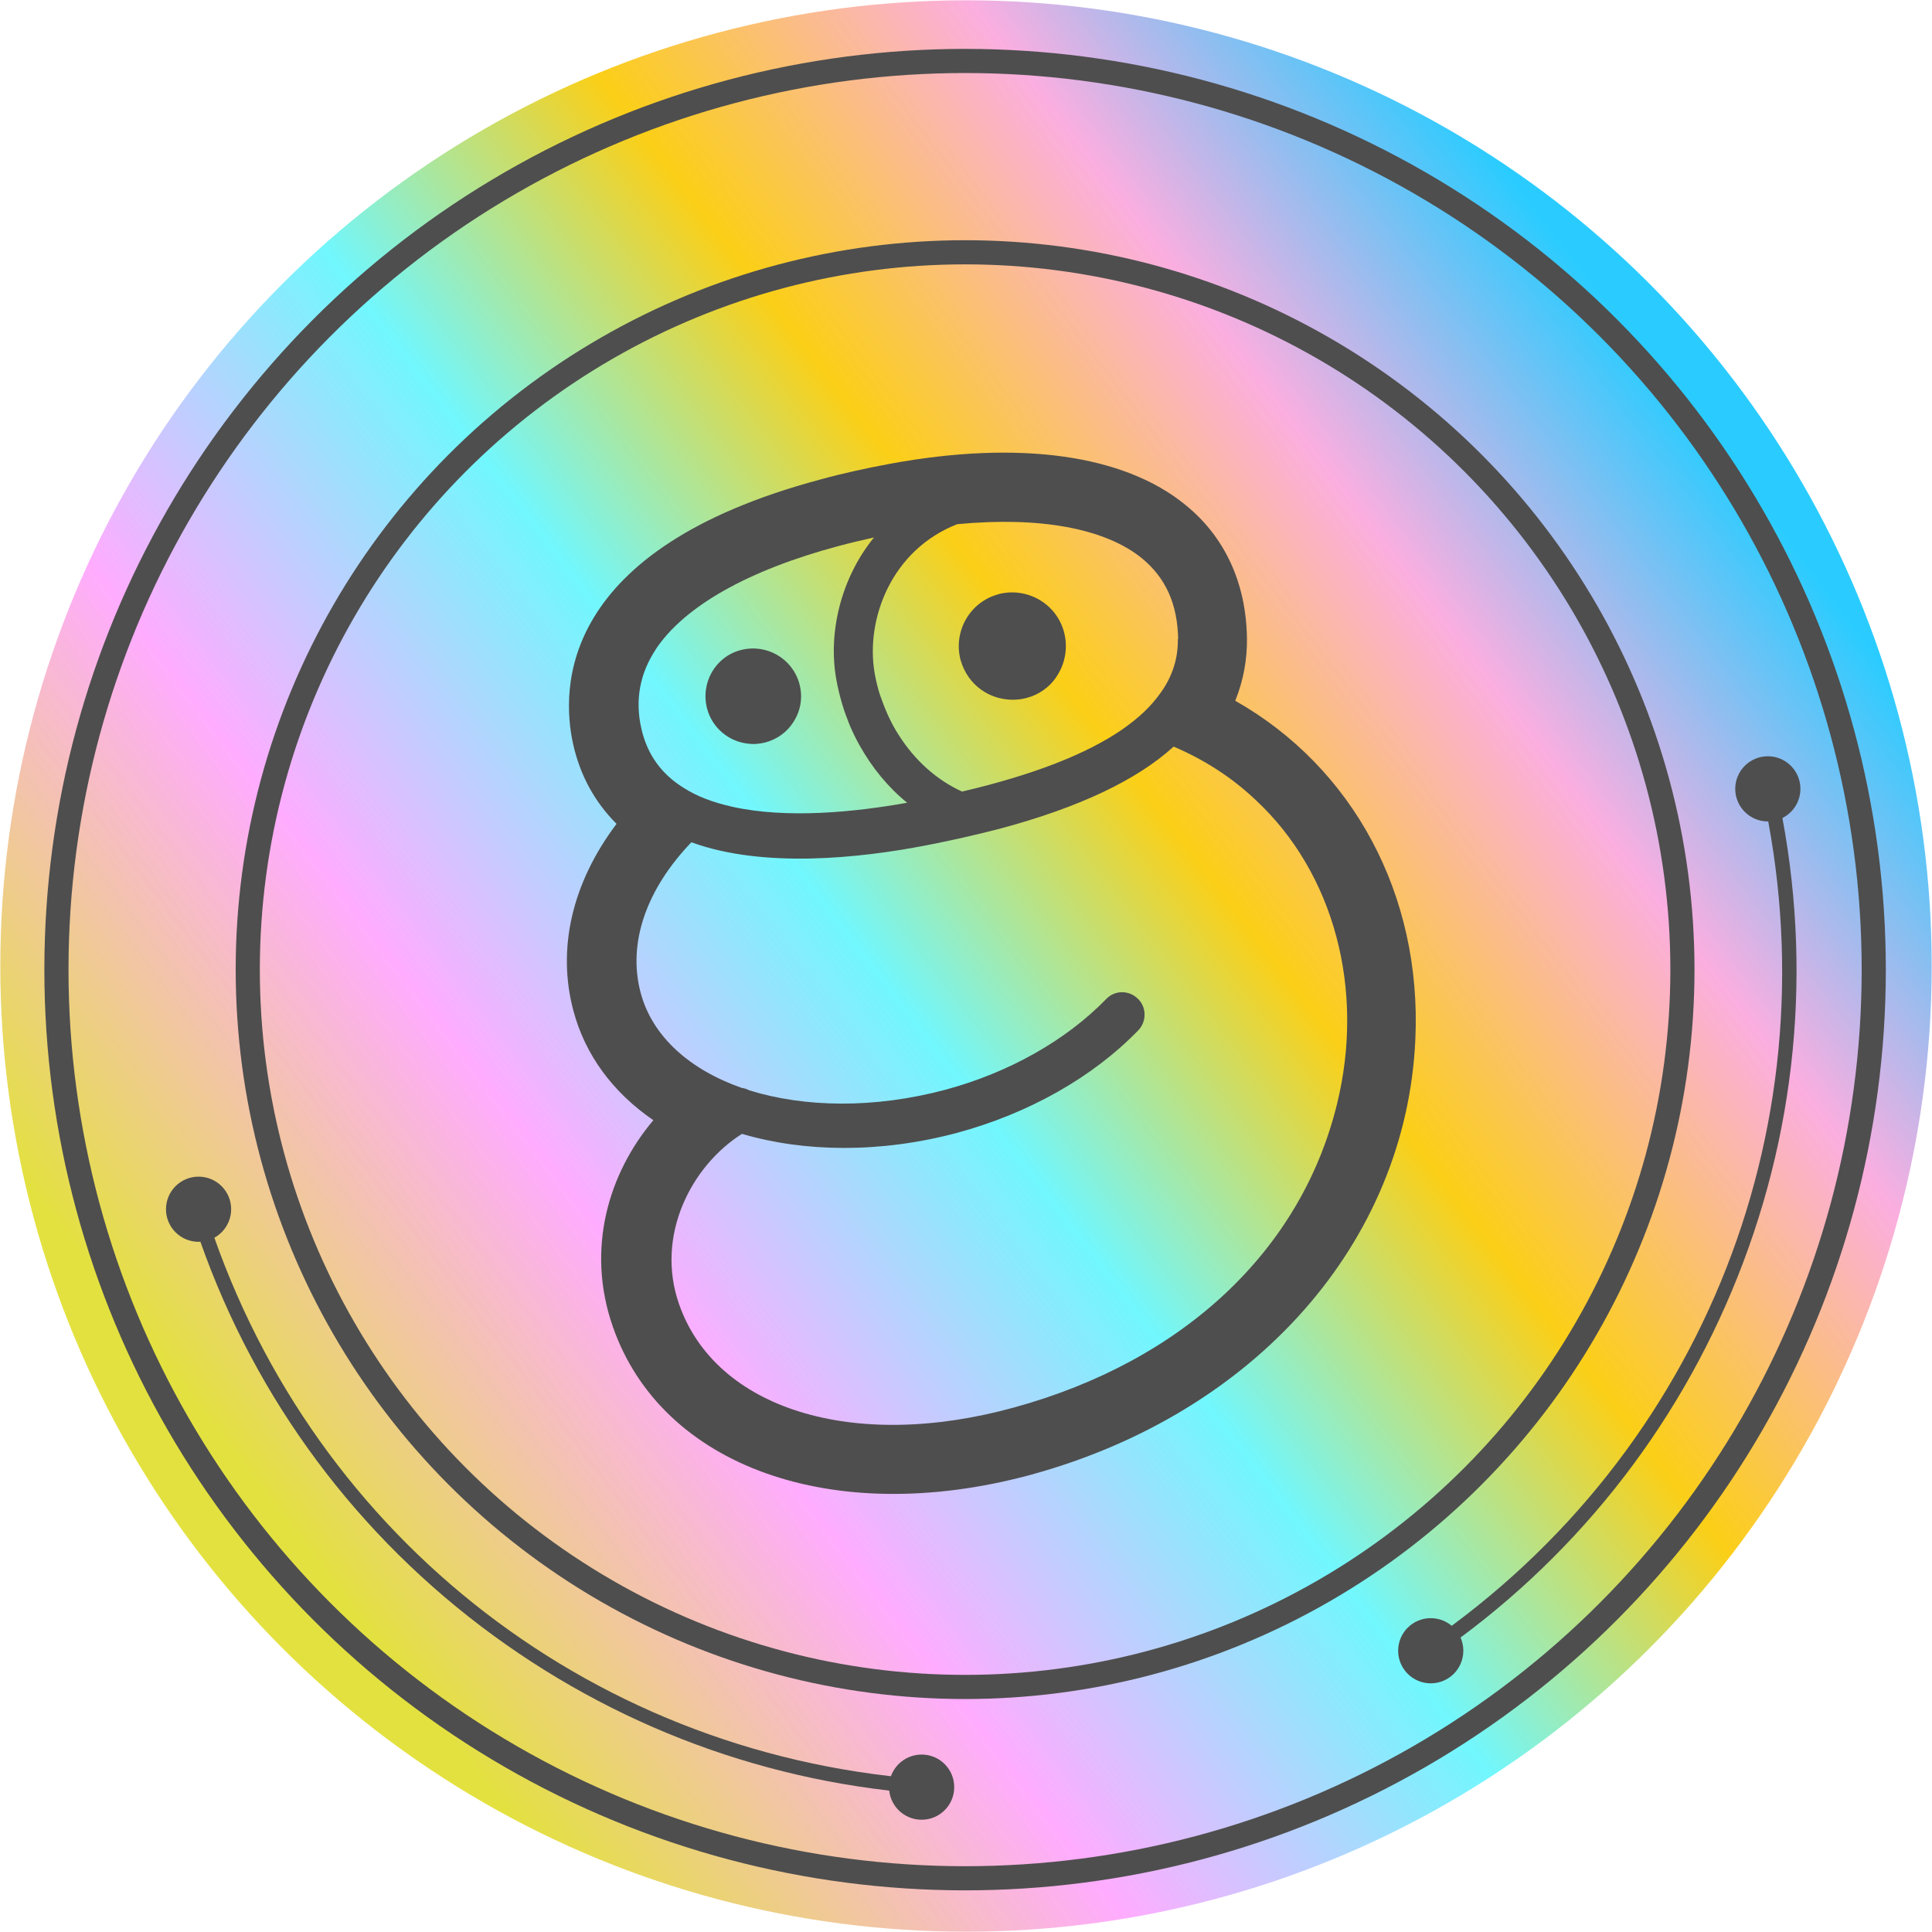
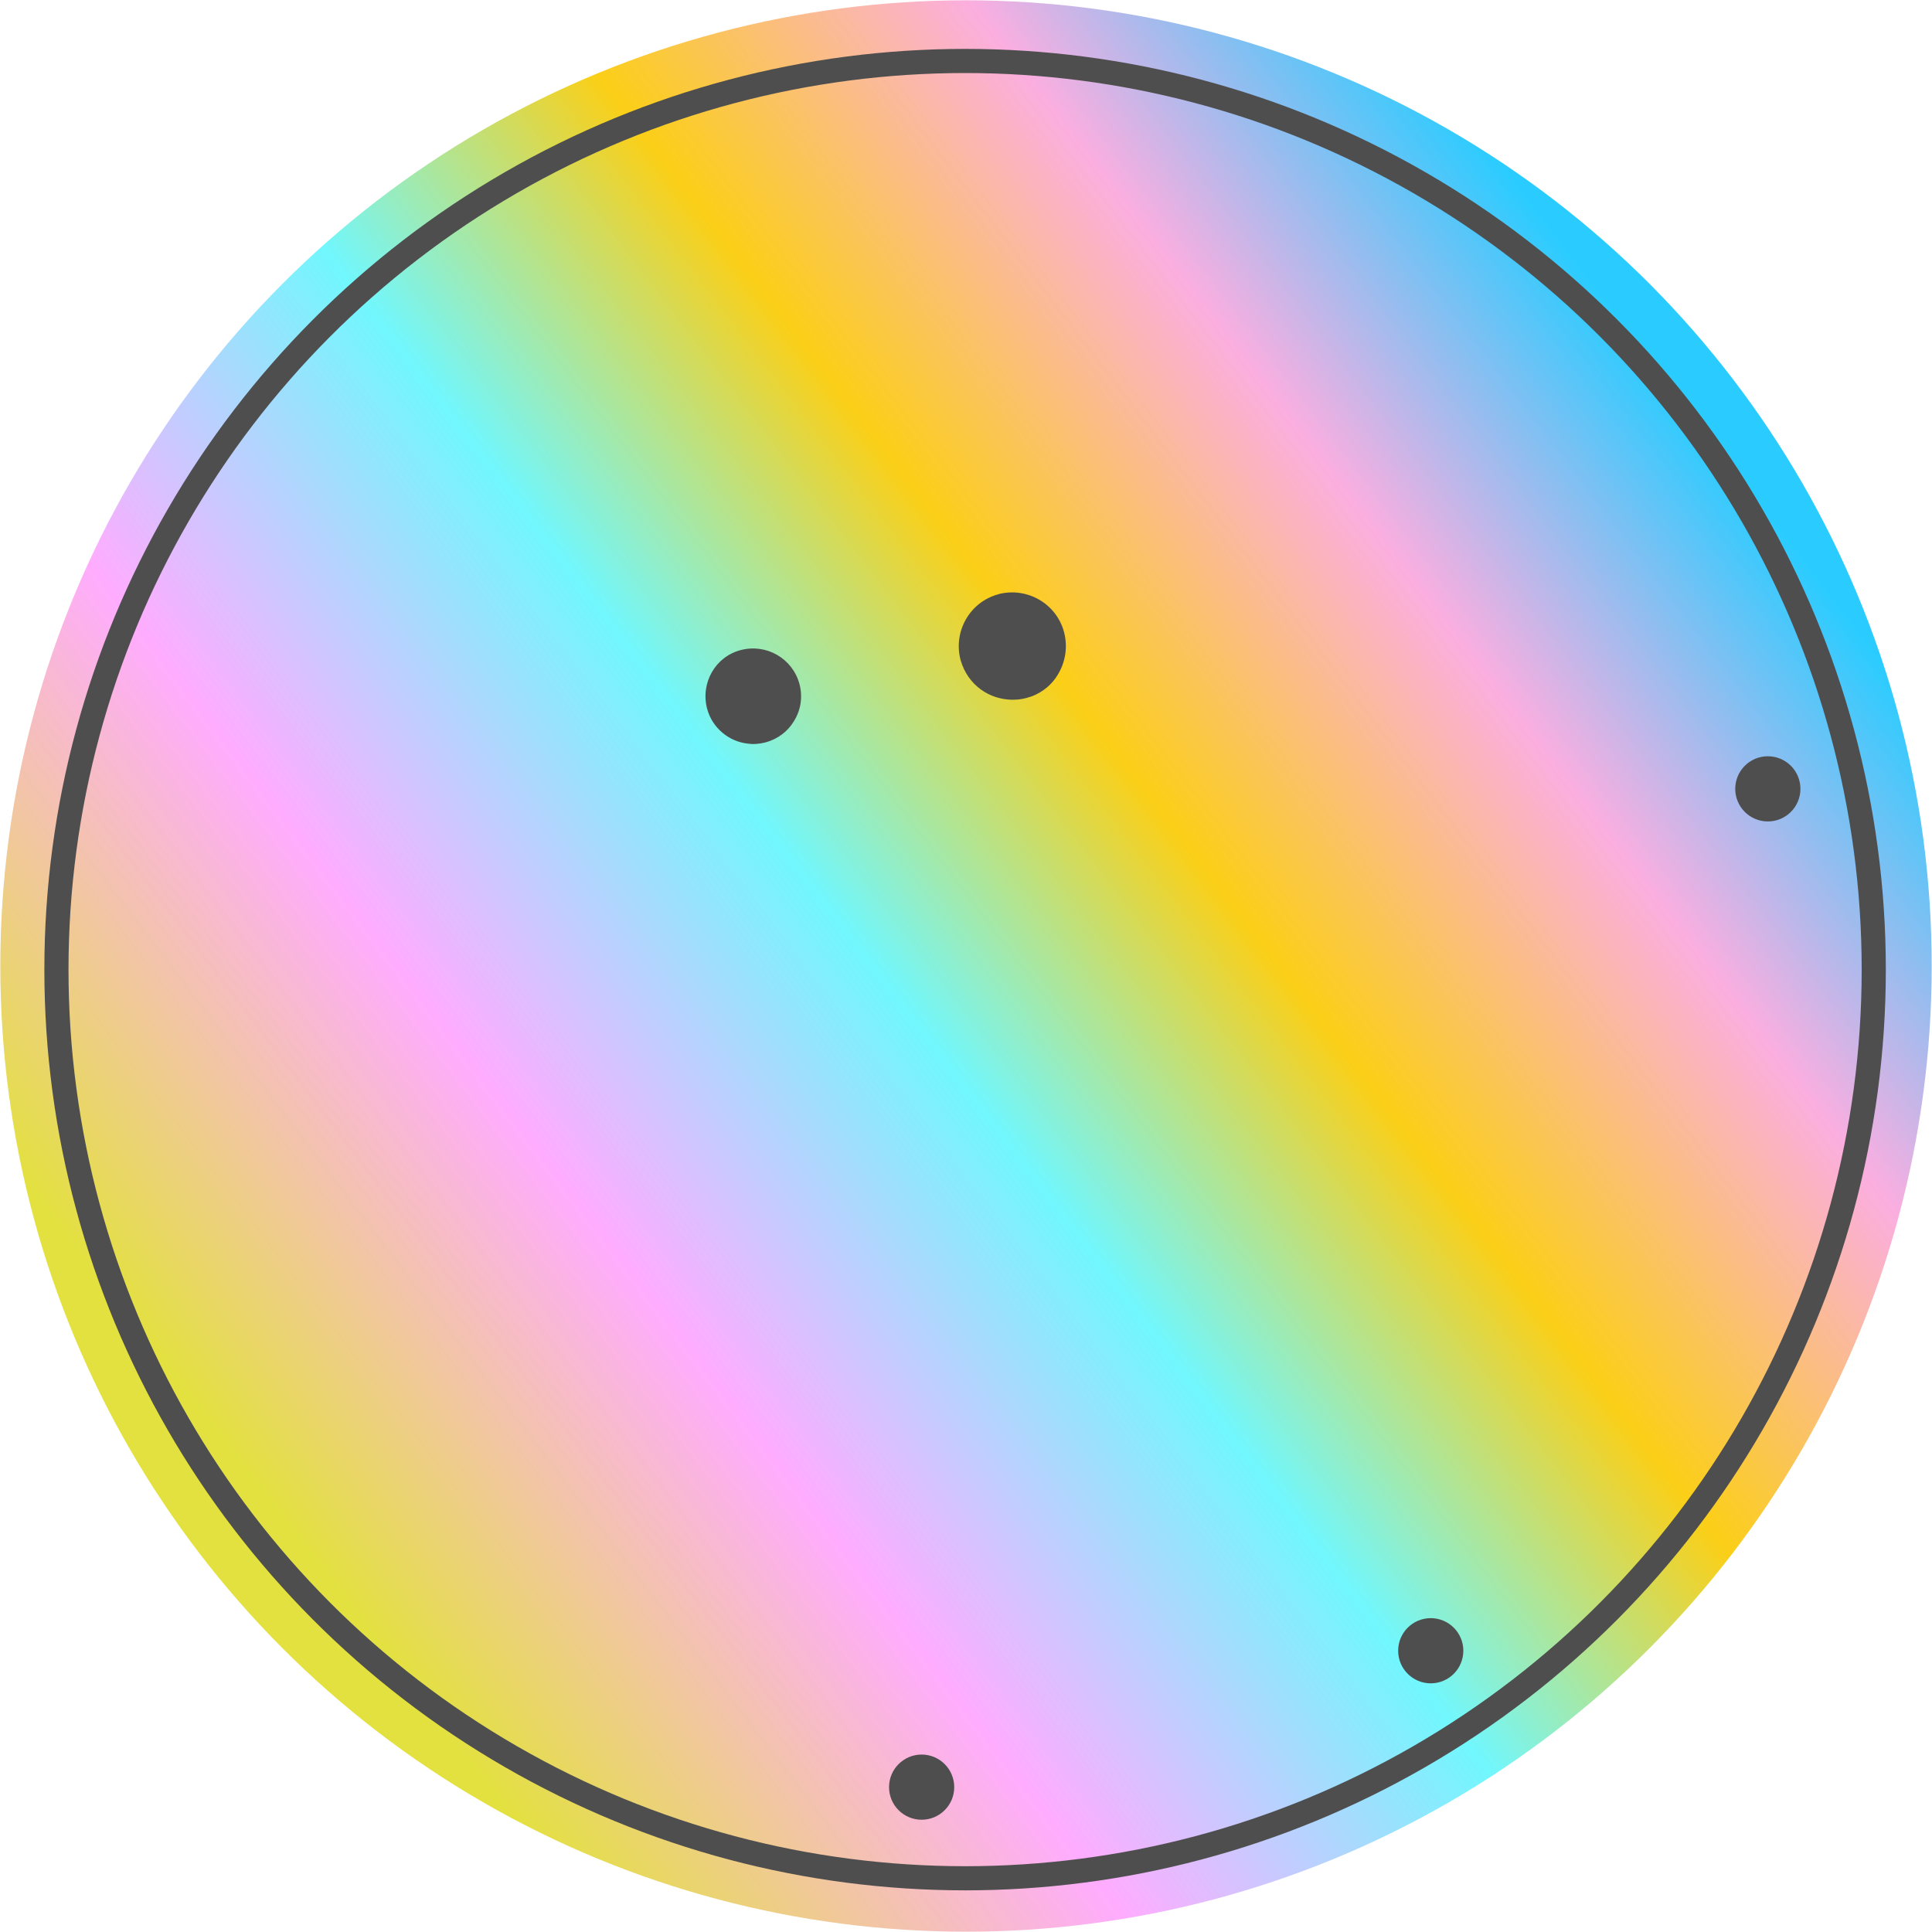
<svg xmlns="http://www.w3.org/2000/svg" id="_レイヤー_2" viewBox="0 0 64.02 64.02">
  <defs>
    <style>.cls-1{fill:url(#linear-gradient);}.cls-2{fill:#4e4e4e;}.cls-3{fill:none;stroke:#4e4e4e;stroke-miterlimit:10;stroke-width:.8px;}</style>
    <linearGradient id="linear-gradient" x1="14.75" y1="42.84" x2="69.7" y2="20.17" gradientTransform="translate(-16.53 12.2) rotate(-15)" gradientUnits="userSpaceOnUse">
      <stop offset="0" stop-color="#e3e13f" />
      <stop offset=".24" stop-color="#ffacff" />
      <stop offset=".45" stop-color="#71f7fe" />
      <stop offset=".63" stop-color="#fbcf17" />
      <stop offset=".82" stop-color="#fbaee0" />
      <stop offset="1" stop-color="#2accff" />
    </linearGradient>
  </defs>
  <g id="Design">
    <g id="Sticker03">
      <circle id="Sticker03-2" class="cls-1" cx="32.01" cy="32.01" r="32" />
      <circle id="Sticker03-3" class="cls-3" cx="31.98" cy="32.13" r="30.11" />
      <g id="Sticker03-4">
-         <path class="cls-2" d="M47.59,54.84l-.28-.4c9.18-6.31,13.52-17.4,11.07-28.26l.47-.11c1.23,5.45.79,11.08-1.28,16.26-2.03,5.09-5.49,9.42-9.98,12.51Z" />
-       </g>
-       <circle id="Sticker03-5" class="cls-3" cx="31.98" cy="32.13" r="23.77" />
+         </g>
      <circle id="Sticker03-6" class="cls-2" cx="58.58" cy="26.14" r="1.08" />
      <circle id="Sticker03-7" class="cls-2" cx="47.41" cy="54.7" r="1.08" />
      <g id="Sticker03-8">
-         <path class="cls-2" d="M30.45,59.43c-5.44-.43-10.59-2.45-14.9-5.84-4.39-3.46-7.58-8.1-9.24-13.44l.46-.14c3.3,10.63,12.61,18.07,23.71,18.94l-.04.49Z" />
-       </g>
-       <circle id="Sticker03-9" class="cls-2" cx="6.58" cy="40.07" r="1.08" />
+         </g>
      <circle id="Sticker03-10" class="cls-2" cx="30.54" cy="59.22" r="1.08" />
      <g id="Sticker03-11">
-         <path class="cls-2" d="M40.94,23.2c.26-.65.39-1.34.38-2.06-.03-1.82-.73-3.35-2.04-4.41-2.04-1.67-5.52-2.15-9.8-1.36-.8.15-1.58.32-2.3.52-8.64,2.31-8.6,6.9-8.19,8.76.23,1.04.72,1.93,1.44,2.65-1.47,1.95-1.98,4.13-1.43,6.19.39,1.47,1.31,2.71,2.65,3.63-1.47,1.74-2.25,4.25-1.34,6.85,1.62,4.63,7.28,6.65,13.77,4.92l.11-.03c7.42-2.04,12.41-7.7,12.71-14.42.22-4.8-2.08-9.02-5.97-11.22ZM24.58,37.57c2.06.61,4.58.65,7.13-.03,2.37-.64,4.5-1.84,6.01-3.4.28-.29.28-.77-.02-1.05-.3-.29-.77-.28-1.05.02-1.32,1.36-3.21,2.43-5.32,3-2.36.63-4.67.59-6.5.02-.08-.04-.16-.07-.25-.08-1.71-.6-2.96-1.69-3.35-3.15-.45-1.68.22-3.47,1.68-4.99,2.38.87,5.58.53,7.79.1.88-.17,1.7-.36,2.47-.56,2.6-.7,4.5-1.6,5.72-2.71,1.01.43,1.93,1.02,2.72,1.77,2.6,2.42,3.63,6.29,2.69,10.09-1.19,4.84-5.09,8.5-10.7,10.04-5.33,1.47-9.89.05-11.1-3.43-.79-2.27.41-4.58,2.09-5.64ZM21.72,21.53c.95-1.44,3.08-2.64,6.08-3.44.37-.1.76-.19,1.16-.28-1.11,1.37-1.52,3.17-1.25,4.69.05.29.12.57.2.84.07.24.16.47.25.7.1.23.21.46.33.67.41.73.94,1.38,1.57,1.89-1.72.31-3.99.54-5.81.13-.3-.07-.59-.15-.87-.26-.26-.1-.5-.22-.72-.36-.7-.43-1.21-1.07-1.41-1.98-.21-.93-.05-1.81.48-2.61ZM39.03,21.17c.01.65-.18,1.25-.58,1.8-.15.21-.33.42-.54.62-.21.2-.45.39-.72.58-1.19.82-2.96,1.51-5.31,2.06-.84-.38-1.57-1.04-2.09-1.86-.14-.21-.26-.44-.37-.68-.1-.22-.19-.46-.27-.69-.07-.23-.13-.47-.17-.71-.3-1.78.56-4.07,2.74-4.92,2.71-.26,4.89.13,6.12,1.13.79.65,1.18,1.52,1.2,2.68Z" />
        <path class="cls-2" d="M33.09,19.69c-.95.25-1.51,1.23-1.26,2.18.06.21.15.4.27.57h0c.22.31.53.54.9.66h0c.32.1.67.12,1.01.03.07-.02.13-.04.19-.06t0,0c.36-.14.66-.39.85-.71.25-.41.34-.91.21-1.41-.25-.95-1.23-1.51-2.18-1.26Z" />
        <path class="cls-2" d="M24.78,24.64h0c.19.03.39.01.59-.04.4-.11.73-.36.93-.69.23-.36.31-.8.19-1.25-.23-.84-1.09-1.34-1.94-1.12s-1.34,1.09-1.12,1.94c.17.64.72,1.09,1.34,1.16Z" />
      </g>
    </g>
  </g>
</svg>